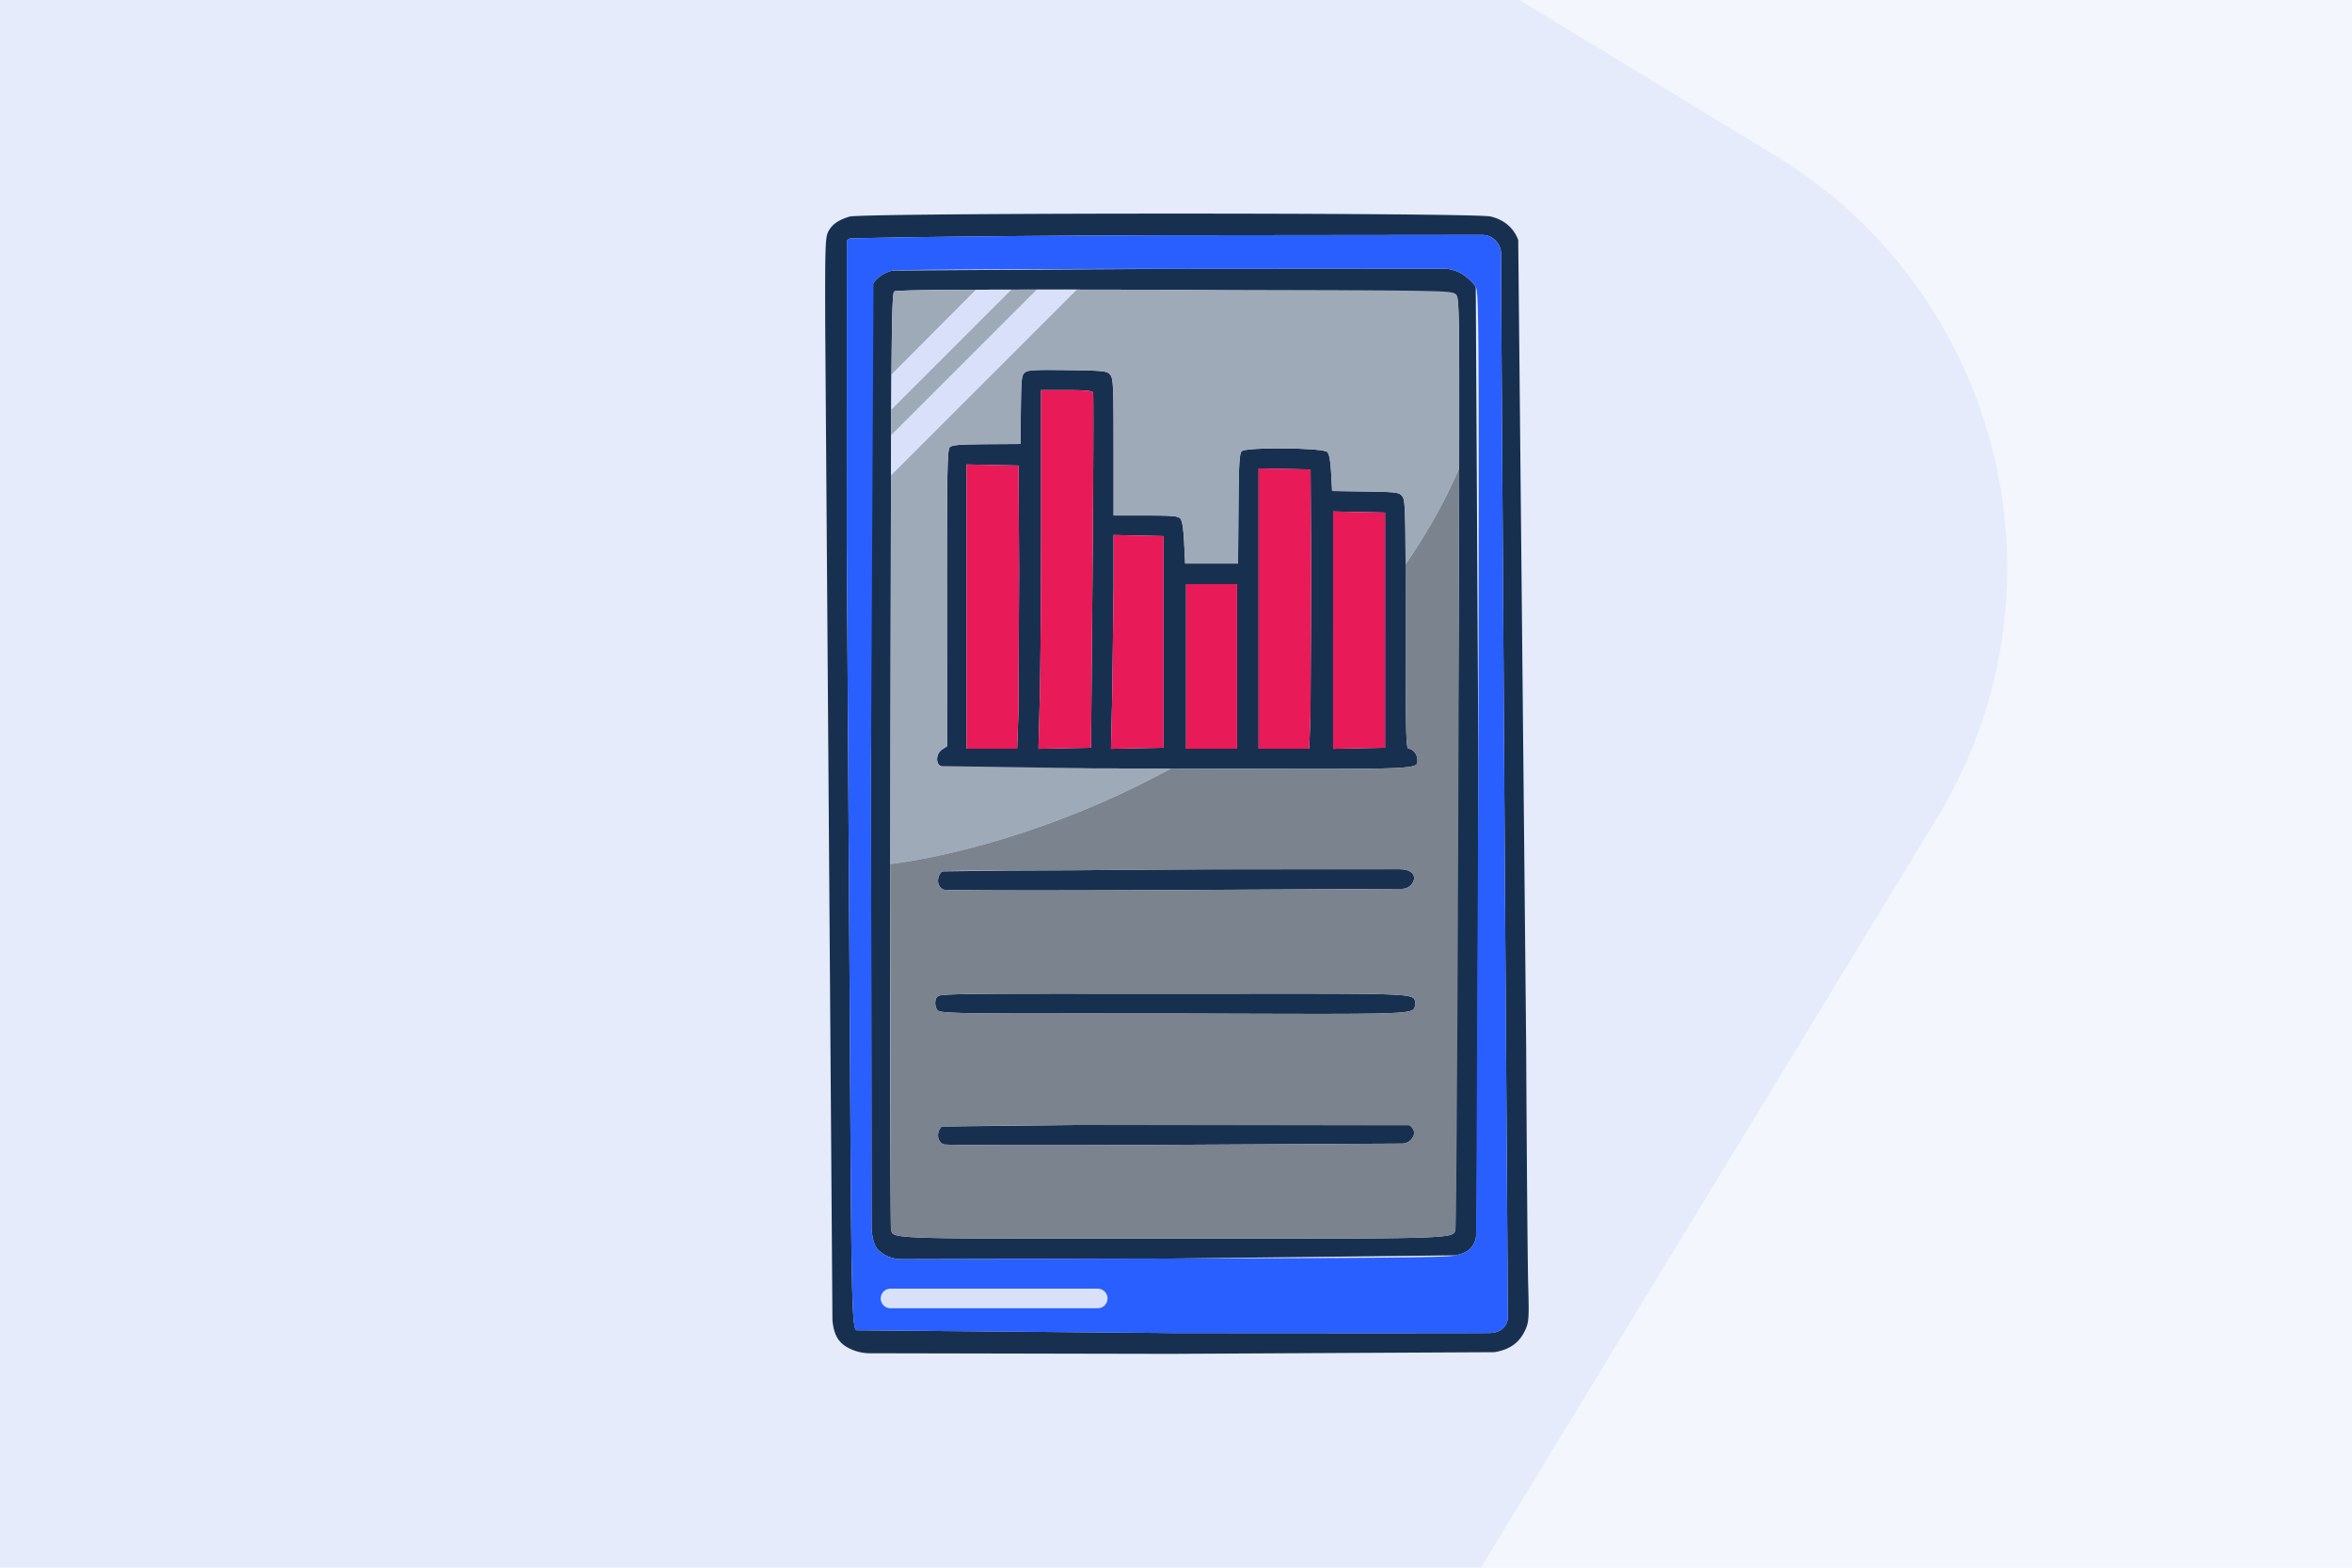
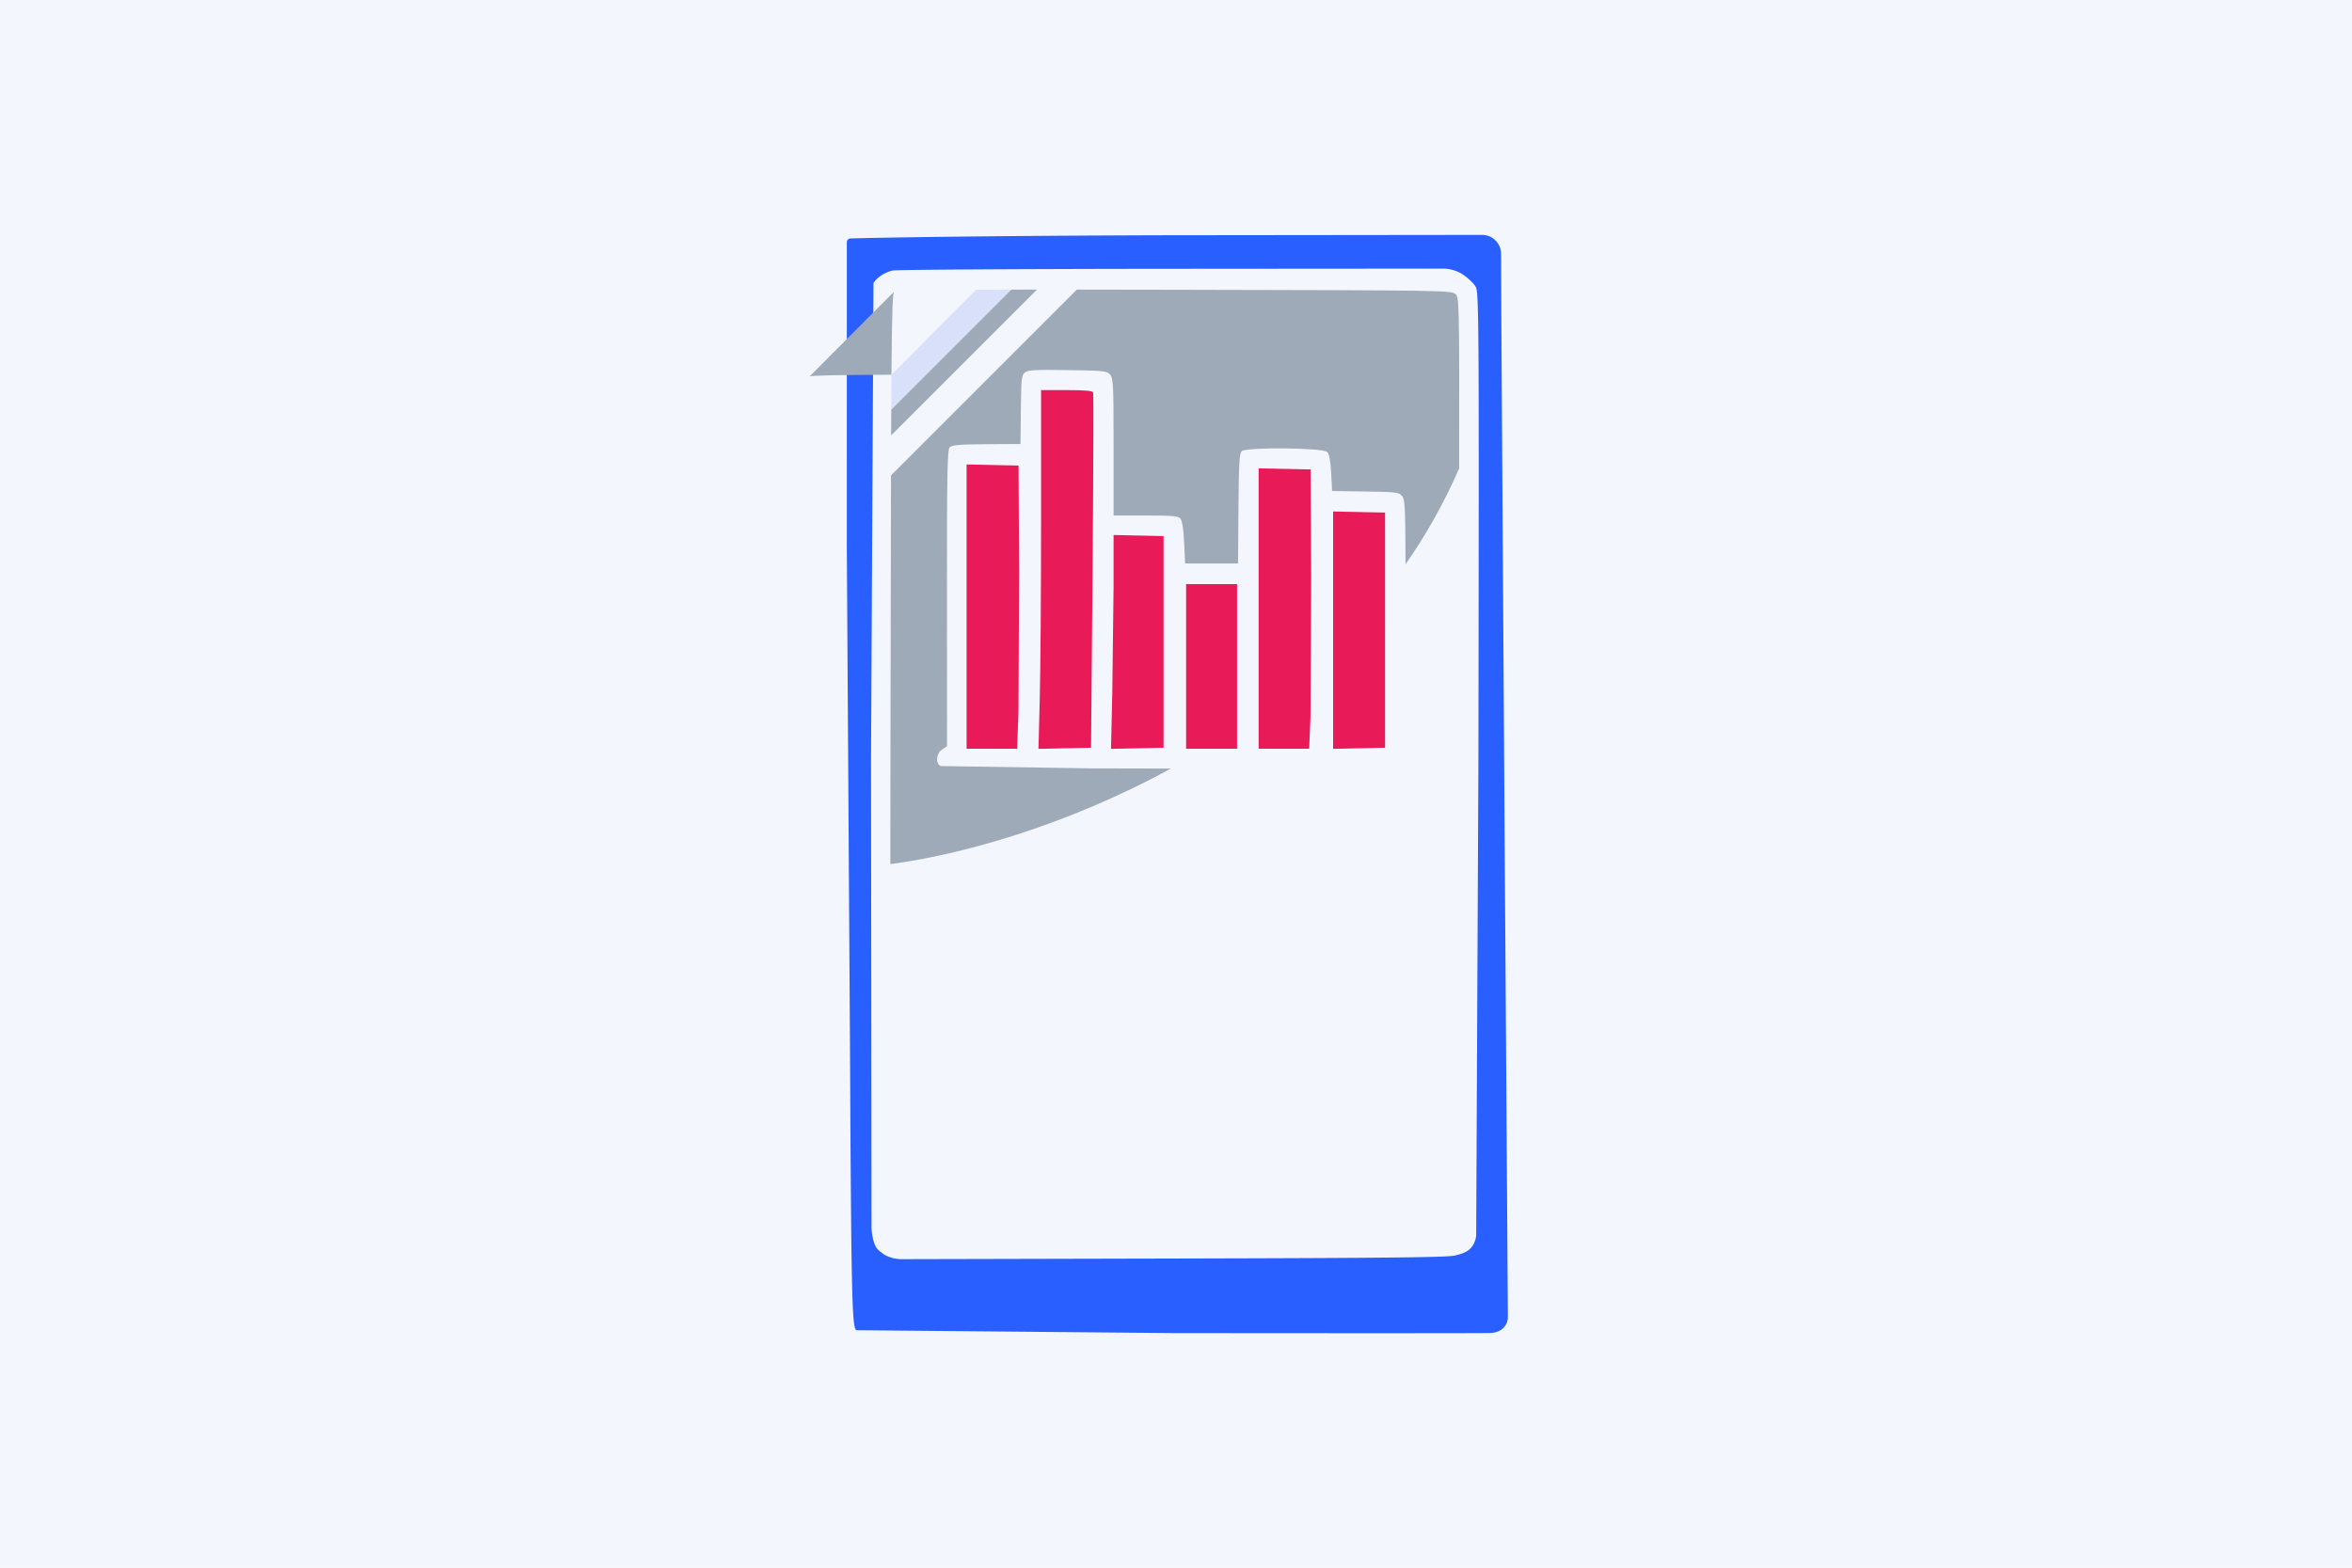
<svg xmlns="http://www.w3.org/2000/svg" width="1200" height="800" fill="none">
  <g clip-path="url(#A)">
    <path fill="#f3f6fd" d="M0 0h1200v800H0z" />
-     <rect opacity=".5" x="-380.366" y="571.781" width="1089.06" height="1089.06" rx="246" transform="rotate(301.313 -380.366 571.781)" fill="#d9e1fa" />
-     <path fill-rule="evenodd" d="M433.382 110.539c-5.885 1.838-8.891 3.987-10.836 7.747-1.471 2.846-1.638 8.09-1.513 47.741l3.68 507.631c.741 7.924 3.286 11.988 9.222 14.73 3.112 1.437 6.498 2.185 9.926 2.192l153.297.303 165.336-.856c8.02-1.372 12.891-4.957 15.863-11.673 1.67-3.776 1.81-6.127 1.342-22.5-.288-10.056-.756-64.859-1.04-121.784l-4.05-411.566c-2.236-6.16-7.218-10.407-14.113-12.029-8.53-2.007-320.678-1.946-327.114.064zm329.867 12.438a9.66 9.66 0 0 1 2.607 6.559l.154 36.621 1.753 274.796 1.562 231.078c.014 2.114-.823 4.144-2.323 5.634-1.534 1.524-3.725 2.411-6.344 2.567-2.2.132-75.576.149-163.059.039l-160.72-1.451c-2.213-1.666-2.563-17.503-3.221-145.75l-1.619-255.339.021-154.108c.019-1.062.853-1.917 1.915-1.945 9.277-.246 54.058-1.289 158.983-1.633l163.7-.18c2.791.24 4.783 1.182 6.591 3.112zm-307.816 15.064c-4.094.973-7.821 3.407-9.769 6.38-1.354 2.066-1.494 28.94-1.264 243.263l.255 238.056c.002 1.917.203 3.829.599 5.705.512 2.426 1.223 4.916 3.049 6.593.995.914 2.034 1.589 2.876 2.216 2.711 1.518 5.768 2.312 8.875 2.305l137.408-.32 145.172-1.631c3.681-.844 9.493-2.223 10.511-10.015.42-1.113.931-109.798 1.138-241.523l-1.34-242.633c-.943-1.722-3.832-4.535-6.421-6.25a18.72 18.72 0 0 0-10.352-3.113l-135.933.098-144.804.869zm287.225 12.104c1.728 1.711 1.962 2.82 1.823 88.867l-.081 43.836-1.81 343.954c-.047.231-.081.452-.114.663-.062.403-.119.771-.255 1.107-1.421 3.507-11.498 3.507-126.768 3.499l-18.174-.001-27.733.003c-103.568.02-113.239.022-114.559-3.298-.136-.342-.184-.719-.236-1.135-.042-.335-.088-.695-.185-1.081-.28-1.119-.404-80.645-.314-185.606l.062-53.905.277-144.449.071-20.405.058-13.115.107-17.855c.264-35.911.674-41.932 1.43-42.485.686-.501 12.299-.787 41.783-.899l17.963-.044 13.067-.011 20.329.005 49.858.077 143.401 2.278zm-219.762 39.934c-1.672 1.356-1.88 3.285-2.05 19l-.188 17.491-17.321.107c-13.709.084-17.624.409-18.774 1.56-1.246 1.246-1.448 12.227-1.418 77.02l.036 75.568-2.511 1.645c-3.03 1.986-3.483 7.016-.762 8.455 1.422 1.085 31.484 1.129 78.128 1.198h.044l4.904.007 34.396.07 1.65.005 1.724.005 15.012.046 1.037.003.258.001c94.511.294 105.032.327 106.042-2.756.126-.387.104-.822.078-1.311v-.001l-.004-.08c-.01-.19-.019-.387-.019-.593 0-2.586-2.401-5.449-4.571-5.449-1.222 0-1.429-9.119-1.429-63.389l-.03-30.729v-.077l-.002-.599c-.094-29.398-.447-32.562-1.718-34.091-1.637-1.971-2.847-2.124-18.75-2.361l-17-.254-.5-9.219c-.343-6.332-.97-9.681-2-10.694-2.236-2.199-41.451-2.565-43.609-.407-1.222 1.222-1.513 6.303-1.684 29.399l-.207 27.921h-13.5-13.5l-.5-10.602c-.324-6.865-.984-11.183-1.872-12.25-1.173-1.408-3.761-1.648-17.75-1.648h-16.378v-34.889c0-31.774-.156-35.074-1.75-36.957-1.644-1.944-2.954-2.086-21.7-2.361-16.609-.244-20.263-.04-21.812 1.216zm34.81 10.256c.267.696.142 41.758-.28 91.25l-.768 89.985-13.411.28-13.411.28.661-25.692c.364-14.131.661-55.319.661-91.53V199.07h13.031c9.586 0 13.16.335 13.517 1.265zm-37.738 91.235l-.357 72.25-.669 18.25H506.05h-12.892v-72.529-72.529l13.25.279 13.25.279.31 54zm148.999 3l-.356 71.25-.666 16.25h-12.893-12.894v-71.529-71.529l13.25.279 13.25.279.309 55zm37.691 27v60l-13.25.279-13.25.279V321.57v-60.558l13.25.279 13.25.279v60zm-113 6v54l-13.412.28-13.411.28.661-28.693.662-54.56V273.01l12.75.28 12.75.28v54zm37.5 12.5v42h-13-13v-42-42h13 13v42zm-81.5 104.007l-34.921.16-33.54.422c-.51.055-.962.384-1.27.794-2.278 3.033-1.586 7.361 1.567 8.543 1.19.447 54.966.534 119.503.193l114.38-.604c1.873-.01 3.642-.859 4.82-2.314 1.081-1.335 1.48-2.671 1.209-3.943-.518-2.421-3.244-3.46-5.711-3.676-9.327-.818-38.849-.584-132.78.162h-.002-.002-.002-.002-.003l-.106.001-1.876.015-31.264.247zm-69.654 63.81c-1.119.155-2.139.772-2.501 1.841-.739 2.183-.191 5.352 1.405 6.197 2.335 1.353 27.099 1.321 66.678 1.269h.002.001.001.002.001l54.161.016 21.701.068c90.392.289 98.674.315 100.163-2.852.15-.32.231-.671.32-1.059l.001-.001a5.02 5.02 0 0 0 .082-1.711l-.028-.239c-.056-.492-.106-.93-.27-1.318-1.313-3.092-9.922-3.087-87.082-3.041l-35.353.013c-12.168 0-23.182-.004-33.142-.008h-.002c-57.617-.021-79.952-.029-86.14.825zm69.654 66.19l-69.215.767c-2.879 3.028-2.321 7.888 1.051 9.152 1.19.447 54.966.534 119.503.193l114.38-.604c1.873-.01 3.642-.859 4.82-2.314 1.981-2.448 1.674-4.901-.87-6.951-1.654-1.333-26.142-1.368-169.669-.243z" fill="#18304f" />
    <g fill="#e91a58">
      <path d="M519.968 291.57l-.357 72.25-.669 18.25H506.05h-12.892v-72.529-72.529l13.25.279 13.25.279.31 54zm37.738-91.235c.267.696.142 41.758-.28 91.25l-.768 89.985-13.411.28-13.411.28.661-25.692c.364-14.131.661-55.319.661-91.53V199.07h13.031c9.586 0 13.16.335 13.517 1.265zm35.952 127.235v54l-13.412.28-13.411.28.661-28.693.662-54.56V273.01l12.75.28 12.75.28v54zm37.5 12.5v42h-13-13v-42-42h13 13v42zm37.809-45.5l-.356 71.25-.666 16.25h-12.893-12.894v-71.529-71.529l13.25.279 13.25.279.309 55zm37.691 27v60l-13.25.279-13.25.279V321.57v-60.558l13.25.279 13.25.279v60z" />
    </g>
    <g fill-rule="evenodd">
      <path d="M763.249 122.977a9.66 9.66 0 0 1 2.607 6.559l.154 36.621 1.753 274.796 1.562 231.078c.014 2.114-.823 4.144-2.323 5.634-1.534 1.524-3.725 2.411-6.344 2.567-2.2.132-75.576.149-163.059.039l-160.72-1.451c-2.213-1.666-2.563-17.503-3.221-145.75l-1.619-255.339.021-154.108c.019-1.062.853-1.917 1.915-1.945 9.277-.246 54.058-1.289 158.983-1.633l163.7-.18c2.791.24 4.783 1.182 6.591 3.112zm-317.585 21.444c1.948-2.973 5.675-5.407 9.769-6.38 1.774-.421 66.935-.812 144.804-.869l135.933-.098a18.72 18.72 0 0 1 10.352 3.113c2.589 1.715 5.478 4.528 6.421 6.25 1.609 2.94 1.692 17.871 1.34 242.633l-1.138 241.523c-1.018 7.792-6.83 9.171-10.511 10.015-2.42 1.041-31.353 1.366-145.172 1.631l-137.408.32c-3.107.007-6.164-.787-8.875-2.305-.842-.627-1.881-1.302-2.876-2.216-1.826-1.677-2.537-4.167-3.049-6.593-.396-1.876-.597-3.788-.599-5.705l-.255-238.056 1.264-243.263z" fill="#295ffe" />
      <path d="M723.181 388.193v-.001l-.004-.08.004.081zm-6.053-100.241v-.077.077z" fill="#18304f" />
    </g>
-     <path d="M456.257 148.739c-.756.553-1.166 6.574-1.43 42.485l43.213-43.384c-29.484.112-41.097.398-41.783.899z" fill="#9faab8" />
+     <path d="M456.257 148.739c-.756.553-1.166 6.574-1.43 42.485c-29.484.112-41.097.398-41.783.899z" fill="#9faab8" />
    <path d="M498.04 147.84l-43.213 43.384-.107 17.855 61.283-61.283-17.963.044z" fill="#d9e1fa" />
    <path d="M516.003 147.796l-61.283 61.283-.058 13.115 74.408-74.409-13.067.011z" fill="#9faab8" />
-     <path d="M529.07 147.785l-74.408 74.409-.071 20.405 94.808-94.809-20.329-.005z" fill="#d9e1fa" />
    <path d="M742.658 150.145c-1.972-1.952-4.009-1.984-143.401-2.278l-49.858-.077-94.808 94.809-.277 144.449-.062 53.905c34.461-4.448 89.043-19.132 143.128-48.753l-34.396-.07-4.904-.007h-.044l-78.128-1.198c-2.721-1.439-2.268-6.469.762-8.455l2.511-1.645-.036-75.568c-.03-64.793.172-75.774 1.418-77.02 1.15-1.151 5.065-1.476 18.774-1.56l17.321-.107.188-17.491c.17-15.715.378-17.644 2.05-19 1.549-1.256 5.203-1.46 21.812-1.216 18.746.275 20.056.417 21.7 2.361 1.594 1.883 1.75 5.183 1.75 36.957v34.889h16.378c13.989 0 16.577.24 17.75 1.648.888 1.067 1.548 5.385 1.872 12.25l.5 10.602h13.5 13.5l.207-27.921c.171-23.096.462-28.177 1.684-29.399 2.158-2.158 41.373-1.792 43.609.407 1.03 1.013 1.657 4.362 2 10.694l.5 9.219 17 .254c15.903.237 17.113.39 18.75 2.361 1.271 1.529 1.624 4.693 1.718 34.091l.002.599v.077c10.436-14.988 19.679-31.273 27.353-48.94.139-86.047-.095-87.156-1.823-88.867z" fill="#9faab8" />
-     <path fill-rule="evenodd" d="M742.59 626.802c.579-2.798 1.471-172.237 1.81-343.954l.081-43.836c-7.674 17.667-16.917 33.952-27.353 48.94l.03 30.729c0 54.27.207 63.389 1.429 63.389 2.17 0 4.571 2.863 4.571 5.449 0 .206.009.403.019.593l.004.08v.001c.026.489.048.924-.078 1.311-1.01 3.083-11.531 3.05-106.042 2.756l-.258-.001-1.037-.003-15.012-.046-1.724-.005-1.65-.005c-54.085 29.621-108.667 44.305-143.128 48.753l.314 185.606c.097.386.143.746.185 1.081.052.416.1.793.236 1.135 1.32 3.32 10.991 3.318 114.559 3.298l27.733-.003 18.174.001c115.27.008 125.347.008 126.768-3.499.136-.336.193-.704.255-1.107.033-.211.067-.432.114-.663zM481.494 453.996c-3.153-1.182-3.845-5.51-1.567-8.543.308-.41.76-.739 1.27-.794 3.143-.34 15.879-.375 33.54-.422l34.921-.16 31.264-.247 1.876-.015.1-.001h.006.003.002.002.002.002l132.78-.162c2.467.216 5.193 1.255 5.711 3.676.271 1.272-.128 2.608-1.209 3.943-1.178 1.455-2.947 2.304-4.82 2.314l-114.38.604c-64.537.341-118.313.254-119.503-.193zm-2.586 61.929c-1.596-.845-2.144-4.014-1.405-6.197.362-1.069 1.382-1.686 2.501-1.841 6.188-.854 28.523-.846 86.14-.825h.002l33.142.008 35.353-.013c77.16-.046 85.769-.051 87.082 3.041.164.388.214.826.27 1.318l.028.239a5.02 5.02 0 0 1-.082 1.711l-.001.001c-.089.388-.17.739-.32 1.059-1.489 3.167-9.771 3.141-100.163 2.852l-21.701-.068-54.161-.016h-.001-.002-.001-.001-.002c-39.579.052-64.343.084-66.678-1.269zm1.535 58.919c.118-.124 31.265-.469 69.215-.767l169.669.243c2.544 2.05 2.851 4.503.87 6.951-1.178 1.455-2.947 2.304-4.82 2.314l-114.38.604c-64.537.341-118.313.254-119.503-.193-3.372-1.264-3.93-6.124-1.051-9.152z" fill="#7a838e" />
-     <path d="M454.335 662.607H560.074" stroke="#d9e1fa" stroke-width="10" stroke-linecap="round" />
  </g>
  <defs>
    <clipPath id="A">
      <path fill="#fff" d="M0 0h1200v800H0z" />
    </clipPath>
  </defs>
</svg>